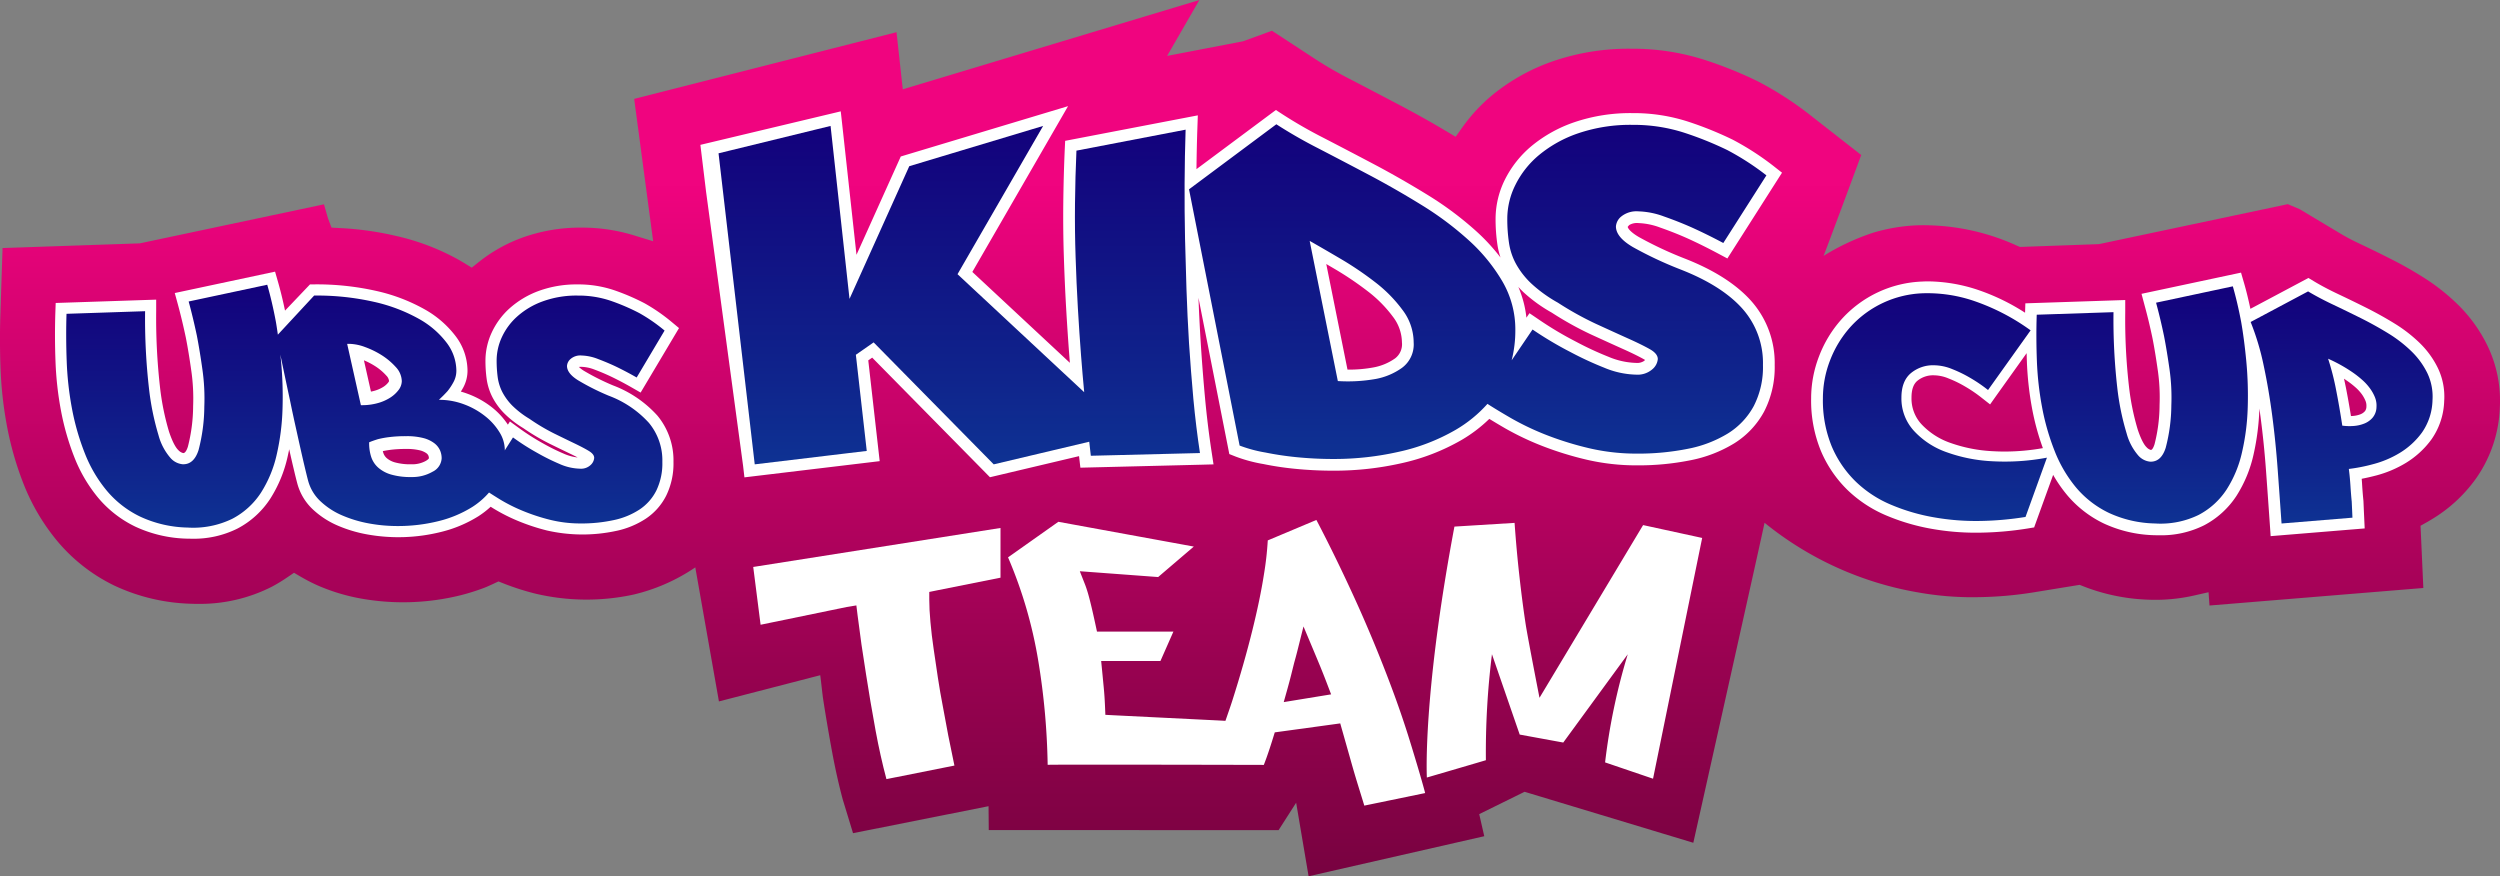
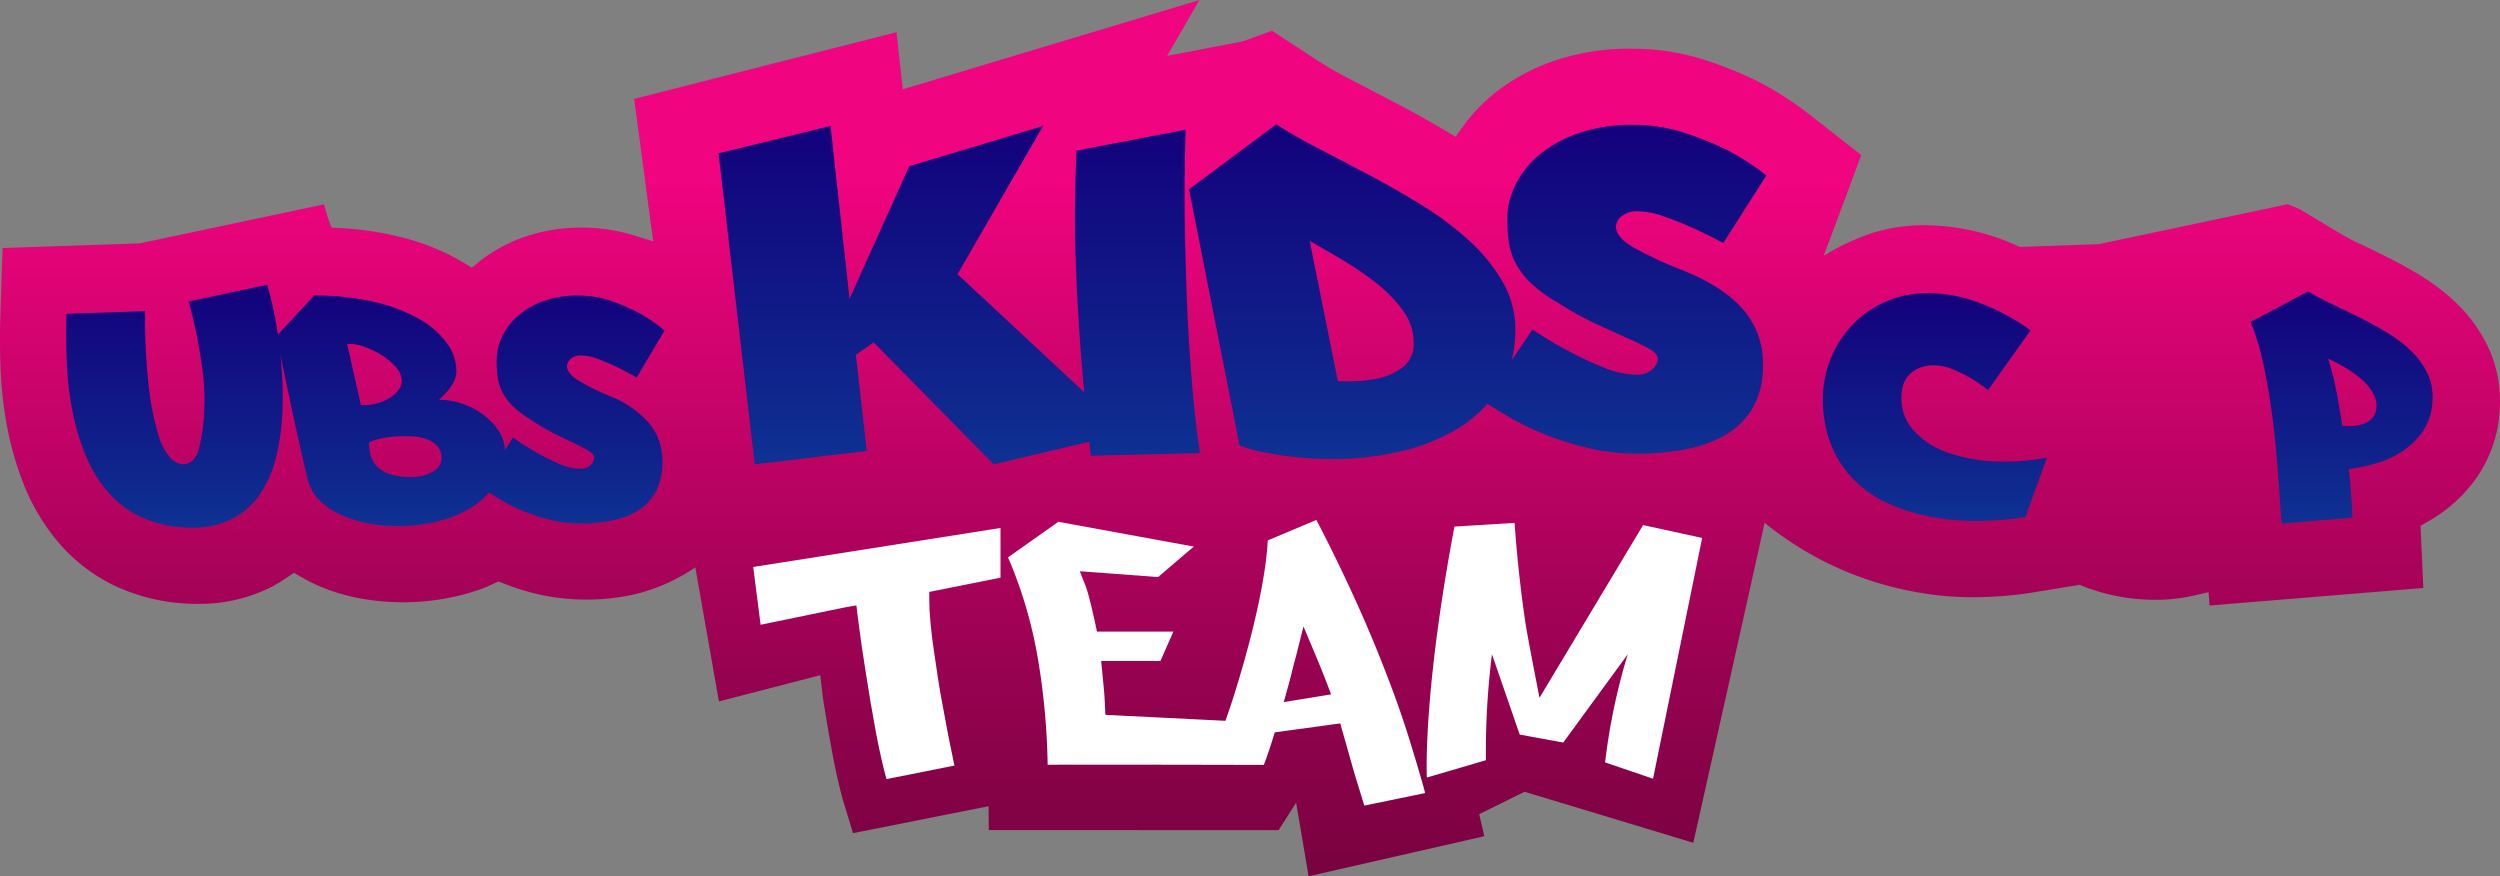
<svg xmlns="http://www.w3.org/2000/svg" id="Team_Cup_Logo" data-name="Team Cup Logo" width="564.154" height="197.744" viewBox="0 0 564.154 197.744">
  <rect x="0" y="0" width="564.154" height="197.744" fill="#808080" stroke="none" />
  <defs>
    <linearGradient id="linear-gradient" x1="0.5" y1="1" x2="0.5" gradientUnits="objectBoundingBox">
      <stop offset="0" stop-color="#780240" />
      <stop offset="0.246" stop-color="#990251" />
      <stop offset="0.787" stop-color="#ef037e" />
      <stop offset="0.791" stop-color="#f0047f" />
    </linearGradient>
    <linearGradient id="linear-gradient-2" x1="0.5" x2="0.5" y2="1" gradientUnits="objectBoundingBox">
      <stop offset="0" stop-color="#13017c" />
      <stop offset="0.707" stop-color="#0f228b" />
      <stop offset="1" stop-color="#0e3293" />
    </linearGradient>
  </defs>
  <path id="Pfad_1" data-name="Pfad 1" d="M717.5,449.389a33.734,33.734,0,0,0-6.818-9.439,46.757,46.757,0,0,0-8.132-6.311c-2.362-1.477-4.858-2.862-7.423-4.138-2.215-1.119-4.422-2.191-6.6-3.218-1.507-.714-2.908-1.445-4.152-2.191l-9.25-5.537-2.7-1.15-42.618,9.02-17.834.637-.655-.281a50.794,50.794,0,0,0-22.575-4.6,40.229,40.229,0,0,0-9.78,1.632,52.014,52.014,0,0,0-11.32,5.274c.056.1,8.514-22.766,8.514-22.766l-11.716-9.173a76.011,76.011,0,0,0-11.243-7.262l-.356-.187a90.758,90.758,0,0,0-11.647-4.727,53.124,53.124,0,0,0-16.933-2.643,52.431,52.431,0,0,0-17.585,2.8,44.393,44.393,0,0,0-13.993,7.851,38.175,38.175,0,0,0-6.42,6.934l-1.634,2.287-2.41-1.431c-3.17-1.9-6.367-3.67-9.483-5.334-4.012-2.114-7.853-4.12-11.553-6.048a88.483,88.483,0,0,1-7.9-4.508l-10.1-6.609-6.514,2.38-17.144,3.3,7.278-12.61-66.928,20.151-1.415-12.89-59.2,15.05,4.283,32.124-4.462-1.367a39.848,39.848,0,0,0-11.647-1.71,38.571,38.571,0,0,0-13.651,2.346,34.834,34.834,0,0,0-9.5,5.35l-1.678,1.337-1.827-1.12c-.257-.139-.506-.295-.762-.45a52.9,52.9,0,0,0-14.483-5.583,70.63,70.63,0,0,0-12.6-1.773l-1.974-.107-.8-2.116-.9-3.141L187.7,426.252l-30.973,1.057-.5,15.362c-.123,3.855-.107,7.835.048,11.84a88.224,88.224,0,0,0,1.493,13.209,71.983,71.983,0,0,0,3.748,12.936,47.167,47.167,0,0,0,7.611,12.835,38.833,38.833,0,0,0,12.928,10.037,43.427,43.427,0,0,0,17.227,4.05c.468.024.9.024,1.321.024a35.788,35.788,0,0,0,16.949-3.895,37.166,37.166,0,0,0,3.344-2.03l1.6-1.089,1.664.973a37.612,37.612,0,0,0,3.865,1.966,43.836,43.836,0,0,0,9.617,2.884,54.006,54.006,0,0,0,22.4-.738,49.24,49.24,0,0,0,5.1-1.586c.575-.2,1.29-.521,2.3-.987l1.19-.559,1.22.482a57.3,57.3,0,0,0,7.23,2.3,50.141,50.141,0,0,0,21.97.2,41.948,41.948,0,0,0,14-6.15l5.334,30.245,22.859-5.913c.159,1.043.506,4.46.673,5.485.563,3.658,1.238,7.63,2.008,11.822.695,3.757,1.5,7.354,2.388,10.689l2.333,7.65,30.581-6.088.048,5.38,65.4.028,3.968-6.194,2.808,16.6,39.641-9.041-1.138-4.984,10.236-5.041,38.077,11.507s16.194-72.461,16.075-72.214a75.029,75.029,0,0,0,34.691,15.723,69.752,69.752,0,0,0,12.361,1.081l1.1-.016a84.829,84.829,0,0,0,12.64-1.1l10.309-1.68.792.313a44.245,44.245,0,0,0,14.771,3.039,39.422,39.422,0,0,0,10.06-.9l3.467-.786.219,3,48.252-3.956-.631-14.041,1.626-.917c.318-.187.613-.358.925-.551a33.37,33.37,0,0,0,9.748-8.894,29.588,29.588,0,0,0,5.59-16.216A28.574,28.574,0,0,0,717.5,449.389Z" transform="translate(-156.151 -371.335)" fill="url(#linear-gradient)" />
  <path id="Pfad_2" data-name="Pfad 2" d="M297.356,431.2v11.221l-14.4,2.874-1.674.342v1.71c0,1.493.086,3.212.265,5.107.171,1.934.414,3.966.72,6.034.306,2.1.619,4.269.959,6.5s.716,4.43,1.13,6.538c.742,4.221,1.618,8.679,2.6,13.291l-15.342,3.055c-.913-3.417-1.729-7.075-2.438-10.908-.826-4.5-1.552-8.777-2.159-12.721-.732-4.476-1.375-8.982-1.921-13.4l-.265-2.167-2.159.354-19.454,4.01L241.557,440Z" transform="translate(-71.582 -312.059)" fill="#fff" />
  <path id="Pfad_3" data-name="Pfad 3" d="M340.025,430.285c3.027,5.785,5.99,11.876,8.832,18.127,1.316,2.88,2.679,6.036,4.074,9.382,1.413,3.411,2.786,6.886,4.07,10.327,1.329,3.541,2.589,7.179,3.742,10.821.943,3,3.069,10,3.831,12.984l-13.73,2.834c-.2-.693-1.684-5.443-1.919-6.259-.382-1.256-.82-2.786-1.326-4.587-.488-1.725-1.035-3.652-1.634-5.764l-.084-.291-.468-1.654-1.7.235-11.826,1.62-1.246.171-.372,1.2c-.5,1.626-.989,3.107-1.449,4.4-.241.673-.458,1.256-.651,1.741,0,0-47.132-.119-48.78-.018a158.847,158.847,0,0,0-2.11-23.407,100.5,100.5,0,0,0-6.83-23.409l11.35-8.026,30.569,5.59-8.048,6.878L289.779,442.1l-3.135-.231,1.152,2.928c.229.577.466,1.29.707,2.114.43,1.481.993,3.839,1.678,7.017l.336,1.56h17.249l-2.926,6.633H291.462l.213,2.165.1,1.027.277,2.876c.127,1.294.221,2.733.285,4.283l.076,1.8,1.8.094,23.815,1.18,1.479.08.482-1.4c.38-1.085.752-2.167,1.093-3.234,1.781-5.592,3.276-10.864,4.468-15.669s2.082-9.1,2.655-12.8a71.583,71.583,0,0,0,.854-7.612l10.974-4.617M332.662,471.4l3.055-.5,5.246-.858,2.39-.39-.864-2.261c-.513-1.353-1.027-2.651-1.542-3.915q-.767-1.86-1.532-3.682l-2.295-5.465-1.441,5.75c-.189.742-.408,1.554-.667,2.476l-.635,2.545-.032.129q-.379,1.5-.848,3.186l-.836,2.981" transform="translate(-42.972 -312.963)" fill="#fff" />
  <path id="Pfad_4" data-name="Pfad 4" d="M337.755,430.627c.293,4.144.651,8.11,1.067,11.808.466,4.207.967,8.04,1.485,11.382.637,3.851,3.069,16.274,3.069,16.274l23.381-38.974,13.33,2.9L369,488.349l-10.821-3.682a139.3,139.3,0,0,1,5.115-24.4l-14.556,19.922-9.828-1.8-6.261-18.127a179.3,179.3,0,0,0-1.369,23.91c.066,0-13.322,3.911-13.322,3.911-.183-4.544-.086-23.1,6.223-56.627l13.573-.838" transform="translate(4.028 -312.624)" fill="#fff" />
  <g id="Gruppe_5" data-name="Gruppe 5" transform="translate(12.421 23.958)">
    <g id="Gruppe_1" data-name="Gruppe 1">
-       <path id="Pfad_5" data-name="Pfad 5" d="M477.754,396.9a62.016,62.016,0,0,0-9.219-5.957,79.093,79.093,0,0,0-9.983-4.046,39.817,39.817,0,0,0-12.638-1.956,39.245,39.245,0,0,0-13.068,2.032,30.76,30.76,0,0,0-9.714,5.385,23.653,23.653,0,0,0-6.05,7.654,19.921,19.921,0,0,0-2.074,8.665,39.229,39.229,0,0,0,.42,5.982,16.806,16.806,0,0,0,.693,2.866,44.573,44.573,0,0,0-5.437-5.9,74.885,74.885,0,0,0-11.024-8.229c-3.9-2.4-7.935-4.717-12.011-6.876-3.744-1.978-7.609-4-11.5-6.012a103.868,103.868,0,0,1-9.161-5.258l-1.122-.73-.428-.281-.412.3-17.518,13.046c.04-3.166.1-6.128.193-8.831l.082-2.39.03-.917-.9.173-28.468,5.467-.569.109-.026.575-.072,1.511c-.169,3.907-.279,7.955-.324,12.031-.044,4.106,0,8.2.135,12.18.129,3.933.3,7.849.521,11.633.231,3.98.474,7.571.716,10.669.04.5.078,1,.115,1.495l-22.01-20.509,20.676-35.808.925-1.606-1.773.537-34.821,10.476-.836.255-.32.094-.137.307-9.857,21.882-3.218-29.381-.239-2.165-.1-.832-.81.2-30.86,7.364,1.194,9.84.076.641,8.363,61.915.221,1.909.086.73.732-.09,29.067-3.483.722-.086-.082-.726-2.494-22.018.888-.617,25.53,25.93.754.768.291.293.4-.094,19.7-4.665c.008.072.018.145.026.219l.2,1.721.078.665.671-.016,26.372-.649,2.167-.058.834-.02-.125-.822-.326-2.145c-.593-3.9-1.089-7.963-1.471-12.088-.384-4.177-.711-8.373-.967-12.469-.207-3.28-.376-6.663-.509-10.078l6.683,33.847.2,1.023.078.4.374.149.971.384a33.272,33.272,0,0,0,6.325,1.714,68.18,68.18,0,0,0,7,1.061,87.488,87.488,0,0,0,9.3.44A68.553,68.553,0,0,0,393.523,464a47.559,47.559,0,0,0,13.866-5.334,32.334,32.334,0,0,0,6.205-4.727c1.063.653,2.237,1.357,3.572,2.13a63.449,63.449,0,0,0,8.4,3.992,74.08,74.08,0,0,0,9.953,3.079,49.515,49.515,0,0,0,11.438,1.288,59.533,59.533,0,0,0,12.017-1.148,29.888,29.888,0,0,0,9.871-3.809,19.174,19.174,0,0,0,6.749-7.157,21.787,21.787,0,0,0,2.4-10.536,21.071,21.071,0,0,0-5.34-14.491c-3.369-3.765-8.418-6.978-15.01-9.547a84.178,84.178,0,0,1-10.329-4.85c-1.7-1.005-2.394-1.825-2.494-2.275a2.549,2.549,0,0,1,.378-.43,3.338,3.338,0,0,1,2.018-.43,15.445,15.445,0,0,1,4.9,1c2.128.746,4.175,1.554,6.08,2.4,2.245,1.013,4.585,2.171,6.96,3.437l1.558.83.6.322.362-.575,11.611-18.226.358-.559-.527-.41Zm-85.411,43.378a12.212,12.212,0,0,1-4.866,2.046,30.341,30.341,0,0,1-5.716.5h-.169L376.8,418.992c.611.356,1.246.73,1.913,1.122a72.311,72.311,0,0,1,7.443,5.027,28.742,28.742,0,0,1,5.7,5.768,9.689,9.689,0,0,1,2.022,5.77A4.013,4.013,0,0,1,392.343,440.279Zm56.161.223c.09.052.167.1.233.141-.056.064-.119.131-.2.211a2.8,2.8,0,0,1-1.843.456,17.183,17.183,0,0,1-6.217-1.385,72.151,72.151,0,0,1-7.316-3.4,78.188,78.188,0,0,1-8.313-4.942l-1.582-1.075-.609-.414-.416.607-.271.408a24.191,24.191,0,0,0-1.825-6.942c.35.386.724.768,1.117,1.15a33.732,33.732,0,0,0,6.43,4.653,73.661,73.661,0,0,0,8.882,4.934c2.878,1.318,5.238,2.394,7.226,3.284C445.738,439.057,447.32,439.833,448.5,440.5Z" transform="translate(-89.934 -383.373)" fill="#fff" />
-       <path id="Pfad_6" data-name="Pfad 6" d="M284.065,424.208c1.325.494,2.627,1.045,3.867,1.636,1.435.691,2.938,1.481,4.462,2.35l2.141,1.226,8.663-14.554-1.642-1.367a40.382,40.382,0,0,0-6.11-4.221,49.961,49.961,0,0,0-6.592-2.858,25.166,25.166,0,0,0-8.5-1.407,24.867,24.867,0,0,0-8.787,1.461,20.446,20.446,0,0,0-6.556,3.895,16.9,16.9,0,0,0-4.092,5.533,15.172,15.172,0,0,0-1.4,6.245,30.152,30.152,0,0,0,.277,4.223,12.943,12.943,0,0,0,1.306,4.114,15.189,15.189,0,0,0,2.659,3.63,22.694,22.694,0,0,0,4.275,3.318,48.683,48.683,0,0,0,5.869,3.487q2.663,1.307,4.689,2.279c.643.307,1.216.593,1.729.866a10.6,10.6,0,0,1-3.147-.864,45.446,45.446,0,0,1-4.667-2.315,51.359,51.359,0,0,1-5.3-3.371l-2.169-1.58-.458.728a16.761,16.761,0,0,0-3.485-3.819,19.925,19.925,0,0,0-5.429-3.083,17.7,17.7,0,0,0-1.7-.559c.2-.316.39-.645.579-.989a7.987,7.987,0,0,0,.923-3.8,13.006,13.006,0,0,0-2.655-7.686,22.671,22.671,0,0,0-7.079-6.122,39.978,39.978,0,0,0-10.761-4.1,61.146,61.146,0,0,0-14.118-1.5h-.929l-5.638,5.921c-.48-2.315-1.017-4.508-1.6-6.54l-.647-2.253-22.633,4.824.7,2.561c.653,2.41,1.264,4.96,1.813,7.577.422,2.155.836,4.679,1.23,7.493a43.8,43.8,0,0,1,.4,7.873,37.48,37.48,0,0,1-1.182,9.165c-.468,1.449-.912,1.449-1.067,1.449a2.255,2.255,0,0,1-1.118-.7c-.376-.352-1.146-1.365-2.074-4.136a57.2,57.2,0,0,1-2.034-10.039,138.48,138.48,0,0,1-.862-17.15v-2.6l-22.678.752-.082,2.352c-.111,3.612-.1,7.288.044,10.934a74.562,74.562,0,0,0,1.262,11.175,57.858,57.858,0,0,0,3.031,10.46,33.321,33.321,0,0,0,5.372,9.089,25.222,25.222,0,0,0,8.389,6.484,29.215,29.215,0,0,0,11.637,2.689c.33.01.639.012.945.012a22.022,22.022,0,0,0,10.411-2.283,19.763,19.763,0,0,0,7.4-6.723,29.414,29.414,0,0,0,3.919-9.467c.129-.567.251-1.138.362-1.718l.107.48c.378,1.706.716,3.148,1.019,4.41.3,1.28.553,2.267.734,2.938a12.385,12.385,0,0,0,3.525,5.792,19.364,19.364,0,0,0,5.594,3.622,30.143,30.143,0,0,0,6.592,1.974,39.626,39.626,0,0,0,16.656-.541,28.723,28.723,0,0,0,8.468-3.549,19.828,19.828,0,0,0,2.774-2.147l.561.352a39.917,39.917,0,0,0,5.559,2.83,46.277,46.277,0,0,0,6.574,2.173,36.119,36.119,0,0,0,15.621.1,19.407,19.407,0,0,0,6.7-2.766,13.576,13.576,0,0,0,4.615-5.23,16.515,16.515,0,0,0,1.622-7.571,15.811,15.811,0,0,0-3.608-10.429,25.663,25.663,0,0,0-10.027-6.838,52.254,52.254,0,0,1-6.58-3.3,6.634,6.634,0,0,1-1.132-.868,4.074,4.074,0,0,1,.5-.03A8.732,8.732,0,0,1,284.065,424.208Zm-46.461,2.91a4.461,4.461,0,0,1-1.113,1.007,7.467,7.467,0,0,1-2.032.894c-.251.072-.512.133-.778.183l-1.586-7.063a16.241,16.241,0,0,1,2.542,1.326,12.057,12.057,0,0,1,2.5,2.112,2.066,2.066,0,0,1,.629,1.252A.947.947,0,0,1,237.6,427.118Zm-1.244,15.514c.46-.1,1.057-.2,1.779-.3a26.845,26.845,0,0,1,3.485-.189,12.148,12.148,0,0,1,3.133.322,4.358,4.358,0,0,1,1.431.639,1.422,1.422,0,0,1,.432.494,1.665,1.665,0,0,1,.139.645s-.062.213-.675.583a6.328,6.328,0,0,1-3.286.776,13.052,13.052,0,0,1-3.708-.43,4.827,4.827,0,0,1-1.857-.969,2.621,2.621,0,0,1-.772-1.2C236.424,442.882,236.39,442.759,236.36,442.632Z" transform="translate(-162.392 -364.789)" fill="#fff" />
-       <path id="Pfad_7" data-name="Pfad 7" d="M502.949,423.806a20.251,20.251,0,0,0-4.092-5.658,32.607,32.607,0,0,0-5.716-4.426c-2.056-1.266-4.207-2.462-6.4-3.56-2.151-1.075-4.3-2.118-6.377-3.1-2-.947-3.805-1.9-5.36-2.836l-.917-.555-.358-.213-.362.193-12.735,6.773c-.458-2.163-.925-4.07-1.427-5.8l-.5-1.716-.187-.657-.669.143-21.032,4.482-.756.163.2.746.521,1.954c.649,2.37,1.248,4.858,1.773,7.392.412,2.094.8,4.486,1.2,7.3a42.534,42.534,0,0,1,.382,7.648A36.24,36.24,0,0,1,439,440.983c-.153.48-.464,1.282-.838,1.282a2.03,2.03,0,0,1-.983-.639c-.287-.271-1.053-1.2-1.97-3.957a55.159,55.159,0,0,1-1.982-9.768,134.09,134.09,0,0,1-.838-16.728v-2.739l-.754.026-21.1.7-.687.024-.02.689-.042,1.429a48,48,0,0,0-10.9-5.244,36.555,36.555,0,0,0-10.908-1.831c-.448,0-.894.01-1.331.036a25.784,25.784,0,0,0-18.352,8.6,26.8,26.8,0,0,0-5.009,8.287,26.4,26.4,0,0,0-1.777,9.477,29.853,29.853,0,0,0,2.231,11.929,27.075,27.075,0,0,0,6,8.773,28.7,28.7,0,0,0,8.769,5.742,47.334,47.334,0,0,0,10.218,3,56.556,56.556,0,0,0,9.863.87c.338,0,.683,0,1.021-.008A73.97,73.97,0,0,0,410.308,460l1.1-.183.426-.066.143-.408,4.144-11.448a31.232,31.232,0,0,0,3.18,4.585,24.8,24.8,0,0,0,8.253,6.381,28.749,28.749,0,0,0,11.434,2.647c.35.01.655.01.961.01a21.667,21.667,0,0,0,10.234-2.245,19.573,19.573,0,0,0,7.3-6.635,28.953,28.953,0,0,0,3.853-9.306,54.868,54.868,0,0,0,1.324-10.395c.1.671.193,1.339.279,2.018.5,3.8.913,7.835,1.218,11.993q.451,6.194.86,12.1l.135,1.932.046.738.74-.06,19.777-1.622.706-.056-.032-.707-.163-3.531-.034-.806-.048-1.107v-.006l-.01-.125c-.105-1.015-.2-2.145-.287-3.5-.022-.466-.058-.943-.1-1.421,1.005-.193,2.086-.44,3.224-.736a25.406,25.406,0,0,0,6.725-2.834,20.083,20.083,0,0,0,5.77-5.286,15.945,15.945,0,0,0,2.9-8.739A14.9,14.9,0,0,0,502.949,423.806Zm-97.731,18.823c-.842,0-1.684-.024-2.52-.07a33.484,33.484,0,0,1-9.838-1.909,16.212,16.212,0,0,1-6.492-4.229,8.56,8.56,0,0,1-2.211-5.957c0-1.791.422-3.027,1.3-3.781a5.594,5.594,0,0,1,3.821-1.258,8.8,8.8,0,0,1,3.22.7,25.741,25.741,0,0,1,3.658,1.771,31.509,31.509,0,0,1,3.855,2.619l1.274,1,.607.478.444-.629.931-1.314,6.87-9.625c.014.633.034,1.272.058,1.911a72.4,72.4,0,0,0,1.228,10.884,56.343,56.343,0,0,0,2.38,8.637A49.923,49.923,0,0,1,405.219,442.629Zm81.288-9.143a2.567,2.567,0,0,1-1.041.732,5.836,5.836,0,0,1-1.779.38c-.119.01-.239.016-.362.02-.364-2.287-.756-4.478-1.162-6.53-.135-.651-.269-1.286-.41-1.9.239.153.468.312.691.47A19.558,19.558,0,0,1,484.3,428.1a10.006,10.006,0,0,1,1.405,1.5,7.227,7.227,0,0,1,.9,1.588,2.818,2.818,0,0,1,.207,1.242A1.76,1.76,0,0,1,486.507,433.486Z" transform="translate(34.775 -364.689)" fill="#fff" />
-     </g>
+       </g>
    <g id="Gruppe_4" data-name="Gruppe 4" transform="translate(2.514 4.094)">
      <g id="Gruppe_2" data-name="Gruppe 2" transform="translate(147.213)">
        <path id="Pfad_8" data-name="Pfad 8" d="M343.793,434.646q-.379-6.248-.577-12.246t-.322-11.332q-.263-12.6.129-24.613l-24.635,4.733q-.26,5.815-.326,11.939t.137,12.065q.188,5.938.514,11.569t.712,10.614c.217,2.816.454,5.585.713,8.329l-28.585-26.635,19.317-33.455L280.664,394.7l-13.486,29.943-4.275-39.03-25.28,6.18,8.168,70.188,25.278-3.029-2.458-21.7,4.012-2.792,27.1,27.522,21.554-5.107c.119,1.057.229,2.125.356,3.168l24.629-.611q-.9-5.935-1.491-12.238Q344.2,440.887,343.793,434.646Z" transform="translate(-237.624 -385.248)" fill="url(#linear-gradient-2)" />
        <path id="Pfad_9" data-name="Pfad 9" d="M392.355,405.071a18.009,18.009,0,0,1,5.77,1.146c2.2.774,4.295,1.6,6.289,2.486q3.493,1.576,7.121,3.513l9.73-15.267a59.606,59.606,0,0,0-8.815-5.7,76.816,76.816,0,0,0-9.6-3.879,37.2,37.2,0,0,0-11.8-1.817,36.529,36.529,0,0,0-12.184,1.881,27.977,27.977,0,0,0-8.884,4.908,20.725,20.725,0,0,0-5.374,6.791,17.1,17.1,0,0,0-1.817,7.513,36.236,36.236,0,0,0,.39,5.575,14.219,14.219,0,0,0,1.624,4.794,18.2,18.2,0,0,0,3.427,4.362,31.127,31.127,0,0,0,5.969,4.3,71.341,71.341,0,0,0,8.616,4.79c2.727,1.248,5.119,2.344,7.195,3.274s3.718,1.739,4.932,2.424,1.811,1.435,1.811,2.241a3.392,3.392,0,0,1-1.228,2.3,5.075,5.075,0,0,1-3.7,1.214,19.624,19.624,0,0,1-7.191-1.576,74.32,74.32,0,0,1-7.589-3.519,81.035,81.035,0,0,1-8.558-5.091l-4.713,6.952a27.348,27.348,0,0,0,.83-6.832,21.506,21.506,0,0,0-2.92-10.972,39.366,39.366,0,0,0-7.648-9.332,71.58,71.58,0,0,0-10.632-7.935q-5.9-3.642-11.866-6.793t-11.466-6a107.26,107.26,0,0,1-9.4-5.4L290.97,400.1l11.414,57.821a30.621,30.621,0,0,0,5.831,1.574,68.859,68.859,0,0,0,6.81,1.029,84.072,84.072,0,0,0,9.01.428,65.738,65.738,0,0,0,14.063-1.578,44.492,44.492,0,0,0,13.092-5.029,29.534,29.534,0,0,0,7.125-5.831c1.548,1,3.316,2.06,5.324,3.226a60.427,60.427,0,0,0,8.036,3.821,71.753,71.753,0,0,0,9.593,2.965,46.731,46.731,0,0,0,10.827,1.214,56.463,56.463,0,0,0,11.473-1.093,27.171,27.171,0,0,0,9.01-3.457,16.549,16.549,0,0,0,5.831-6.18,19.179,19.179,0,0,0,2.076-9.274,18.424,18.424,0,0,0-4.661-12.727q-4.675-5.218-14-8.846a85.959,85.959,0,0,1-10.7-5.033q-3.824-2.245-3.817-4.665a3.2,3.2,0,0,1,1.224-2.247A5.471,5.471,0,0,1,392.355,405.071ZM339.009,440.4a14.838,14.838,0,0,1-5.9,2.492,35.9,35.9,0,0,1-8.558.478l-6.357-31.634q2.994,1.7,7.008,4.06a73.716,73.716,0,0,1,7.708,5.212,31.289,31.289,0,0,1,6.227,6.3,12.182,12.182,0,0,1,2.526,7.328A6.562,6.562,0,0,1,339.009,440.4Z" transform="translate(-184.801 -385.43)" fill="url(#linear-gradient-2)" />
      </g>
      <path id="Pfad_10" data-name="Pfad 10" d="M241.548,447.017a15.654,15.654,0,0,1-4.56-.563,7.64,7.64,0,0,1-2.953-1.594,5.567,5.567,0,0,1-1.578-2.472,10.05,10.05,0,0,1-.436-2.969v-.243l.227-.092c.4-.169.969-.366,1.71-.6a20.186,20.186,0,0,1,2.545-.474,29.264,29.264,0,0,1,3.871-.217,14.8,14.8,0,0,1,3.923.436,7.01,7.01,0,0,1,2.438,1.16A4.17,4.17,0,0,1,248.02,441a4.509,4.509,0,0,1,.366,1.781,3.587,3.587,0,0,1-2.068,3.043,9.094,9.094,0,0,1-4.771,1.19ZM230.458,430.8h-.3l-3.1-13.844h.46a10.816,10.816,0,0,1,3.612.736,19.386,19.386,0,0,1,3.813,1.881,15.245,15.245,0,0,1,3.1,2.631,4.827,4.827,0,0,1,1.347,3.184,3.376,3.376,0,0,1-.693,1.938,7.2,7.2,0,0,1-1.859,1.732A10.12,10.12,0,0,1,234,430.321a12.87,12.87,0,0,1-3.545.476Zm49.492-11.211a10.968,10.968,0,0,1,3.746.8c1.421.535,2.784,1.109,4.076,1.724,1.509.732,3.049,1.54,4.619,2.44l6.3-10.592a37.5,37.5,0,0,0-5.712-3.949,47.658,47.658,0,0,0-6.219-2.691,22.588,22.588,0,0,0-7.648-1.256,22.186,22.186,0,0,0-7.9,1.3,17.591,17.591,0,0,0-5.756,3.4,14.251,14.251,0,0,0-3.491,4.7,12.628,12.628,0,0,0-1.174,5.212,28.289,28.289,0,0,0,.249,3.869,10.467,10.467,0,0,0,1.051,3.316,12.9,12.9,0,0,0,2.227,3.031,20.688,20.688,0,0,0,3.869,2.977,45.258,45.258,0,0,0,5.586,3.322q2.648,1.3,4.667,2.267c1.341.645,2.408,1.208,3.19,1.688s1.176.989,1.176,1.548a2.4,2.4,0,0,1-.8,1.6,3.142,3.142,0,0,1-2.4.834,11.983,11.983,0,0,1-4.657-1.083,47.329,47.329,0,0,1-4.92-2.44,52.252,52.252,0,0,1-5.547-3.531l-1.857,2.93c0-.056.01-.105.01-.155a7.663,7.663,0,0,0-1.176-3.909,13.749,13.749,0,0,0-3.2-3.612,17.308,17.308,0,0,0-4.745-2.693,15.96,15.96,0,0,0-5.758-1.047c.675-.617,1.316-1.262,1.934-1.938a12.819,12.819,0,0,0,1.385-2.1,5.366,5.366,0,0,0,.629-2.605,10.56,10.56,0,0,0-2.179-6.219,20.113,20.113,0,0,0-6.3-5.421,37.437,37.437,0,0,0-10.082-3.819,58.191,58.191,0,0,0-13.533-1.427l-8.186,8.825c-.153-1.053-.3-2.082-.47-3.027q-.839-4.451-1.93-8.239L191.293,407.4c.671,2.47,1.288,5.041,1.857,7.732.442,2.3.862,4.852,1.252,7.65a46.372,46.372,0,0,1,.424,8.323,39.524,39.524,0,0,1-1.3,9.826q-1.054,3.278-3.57,3.2a4.168,4.168,0,0,1-2.735-1.389,12.856,12.856,0,0,1-2.731-5.165,59.648,59.648,0,0,1-2.145-10.508,139.326,139.326,0,0,1-.882-17.478l-17.733.589q-.164,5.212.044,10.755a71.881,71.881,0,0,0,1.218,10.8,54.891,54.891,0,0,0,2.9,10,30.517,30.517,0,0,0,4.96,8.4,22.579,22.579,0,0,0,7.559,5.839,26.641,26.641,0,0,0,10.634,2.44,20.162,20.162,0,0,0,10.086-1.976,17.235,17.235,0,0,0,6.472-5.883,26.884,26.884,0,0,0,3.57-8.657,53.042,53.042,0,0,0,1.3-10.206,86.184,86.184,0,0,0-.338-10.884c-.048-.486-.1-.945-.151-1.415.754,3.634,1.477,7.067,2.169,10.277.392,1.909.792,3.809,1.218,5.718s.81,3.67,1.176,5.29.7,3.083,1.009,4.374.545,2.241.712,2.854a9.845,9.845,0,0,0,2.82,4.621,16.658,16.658,0,0,0,4.872,3.154,27.7,27.7,0,0,0,6.05,1.809,35.71,35.71,0,0,0,6.343.583,37.809,37.809,0,0,0,9.245-1.091,26.07,26.07,0,0,0,7.734-3.234,17.244,17.244,0,0,0,3.744-3.242q1.045.678,2.261,1.431a36.932,36.932,0,0,0,5.208,2.649,43.634,43.634,0,0,0,6.219,2.06,28.447,28.447,0,0,0,7.017.844,34.059,34.059,0,0,0,7.437-.76,16.919,16.919,0,0,0,5.841-2.4,11.115,11.115,0,0,0,3.779-4.283,14.077,14.077,0,0,0,1.349-6.434,13.256,13.256,0,0,0-3.025-8.813,23.156,23.156,0,0,0-9.077-6.138,53.66,53.66,0,0,1-6.936-3.491c-1.652-1.037-2.48-2.112-2.48-3.236a2.274,2.274,0,0,1,.8-1.556A3.369,3.369,0,0,1,279.95,419.586Z" transform="translate(-163.655 -367.417)" fill="url(#linear-gradient-2)" />
      <g id="Gruppe_3" data-name="Gruppe 3" transform="translate(396.418 36.562)">
        <path id="Pfad_11" data-name="Pfad 11" d="M401.259,442.52a35.489,35.489,0,0,1-10.508-2.054,18.214,18.214,0,0,1-7.386-4.842,10.78,10.78,0,0,1-2.8-7.465q0-3.7,2.1-5.5a7.814,7.814,0,0,1,5.3-1.807,11.077,11.077,0,0,1,4.062.862,28.55,28.55,0,0,1,3.972,1.93,33.491,33.491,0,0,1,4.11,2.792l9.609-13.466a48.5,48.5,0,0,0-12.934-6.689,32.647,32.647,0,0,0-11.324-1.678,23.169,23.169,0,0,0-16.5,7.712,24.313,24.313,0,0,0-4.512,7.471,23.638,23.638,0,0,0-1.6,8.536,27.3,27.3,0,0,0,2.008,10.876,24.314,24.314,0,0,0,5.419,7.921,25.813,25.813,0,0,0,7.959,5.21,44.2,44.2,0,0,0,9.652,2.832,54.522,54.522,0,0,0,10.377.824,70.734,70.734,0,0,0,10.305-.906L413.4,441.7A51.215,51.215,0,0,1,401.259,442.52Z" transform="translate(-362.84 -403.038)" fill="url(#linear-gradient-2)" />
-         <path id="Pfad_12" data-name="Pfad 12" d="M433.257,411.843q-.821-4.35-1.885-8.042l-17.319,3.692c.651,2.41,1.258,4.928,1.8,7.549.442,2.249.842,4.739,1.234,7.475a45.261,45.261,0,0,1,.412,8.124,38.73,38.73,0,0,1-1.276,9.609q-1.021,3.191-3.485,3.119a4.1,4.1,0,0,1-2.673-1.359,12.641,12.641,0,0,1-2.663-5.047,57.37,57.37,0,0,1-2.1-10.258,136.412,136.412,0,0,1-.856-17.074l-17.323.575c-.115,3.393-.1,6.894.038,10.5a71.357,71.357,0,0,0,1.2,10.55,53.432,53.432,0,0,0,2.83,9.768,29.928,29.928,0,0,0,4.84,8.21,22.225,22.225,0,0,0,7.39,5.7,25.954,25.954,0,0,0,10.389,2.38,19.59,19.59,0,0,0,9.846-1.927,16.881,16.881,0,0,0,6.319-5.744,25.99,25.99,0,0,0,3.485-8.454,51.166,51.166,0,0,0,1.274-9.975,83.352,83.352,0,0,0-.33-10.628C434.083,417.277,433.7,414.361,433.257,411.843Z" transform="translate(-338.864 -403.801)" fill="url(#linear-gradient-2)" />
        <path id="Pfad_13" data-name="Pfad 13" d="M451.232,422.848a17.747,17.747,0,0,0-3.57-4.924,29.808,29.808,0,0,0-5.25-4.07q-3-1.845-6.193-3.441-3.212-1.6-6.325-3.079c-2.084-.987-3.939-1.974-5.588-2.957l-12.962,6.9a57.576,57.576,0,0,1,2.947,9.849q1.155,5.421,1.933,11.37t1.228,12.146q.451,6.2.866,12.106l16-1.312c-.048-1.146-.105-2.35-.161-3.608-.111-1.1-.207-2.285-.289-3.57s-.2-2.557-.366-3.817a38.109,38.109,0,0,0,5.453-1.073,22.536,22.536,0,0,0,6.032-2.542,17.25,17.25,0,0,0,5.015-4.6,13.273,13.273,0,0,0,2.38-7.308A12.3,12.3,0,0,0,451.232,422.848Zm-11.491,7.634a3.845,3.845,0,0,1-.866,2.38,4.806,4.806,0,0,1-1.921,1.351,8.055,8.055,0,0,1-2.472.537,12.1,12.1,0,0,1-2.458-.084q-.657-4.347-1.433-8.253a57.157,57.157,0,0,0-1.769-6.85,34.34,34.34,0,0,1,5.584,3.117,22.59,22.59,0,0,1,2.05,1.606,11.786,11.786,0,0,1,1.72,1.847,9.177,9.177,0,0,1,1.2,2.092A4.983,4.983,0,0,1,439.74,430.482Z" transform="translate(-314.813 -403.231)" fill="url(#linear-gradient-2)" />
      </g>
    </g>
  </g>
</svg>